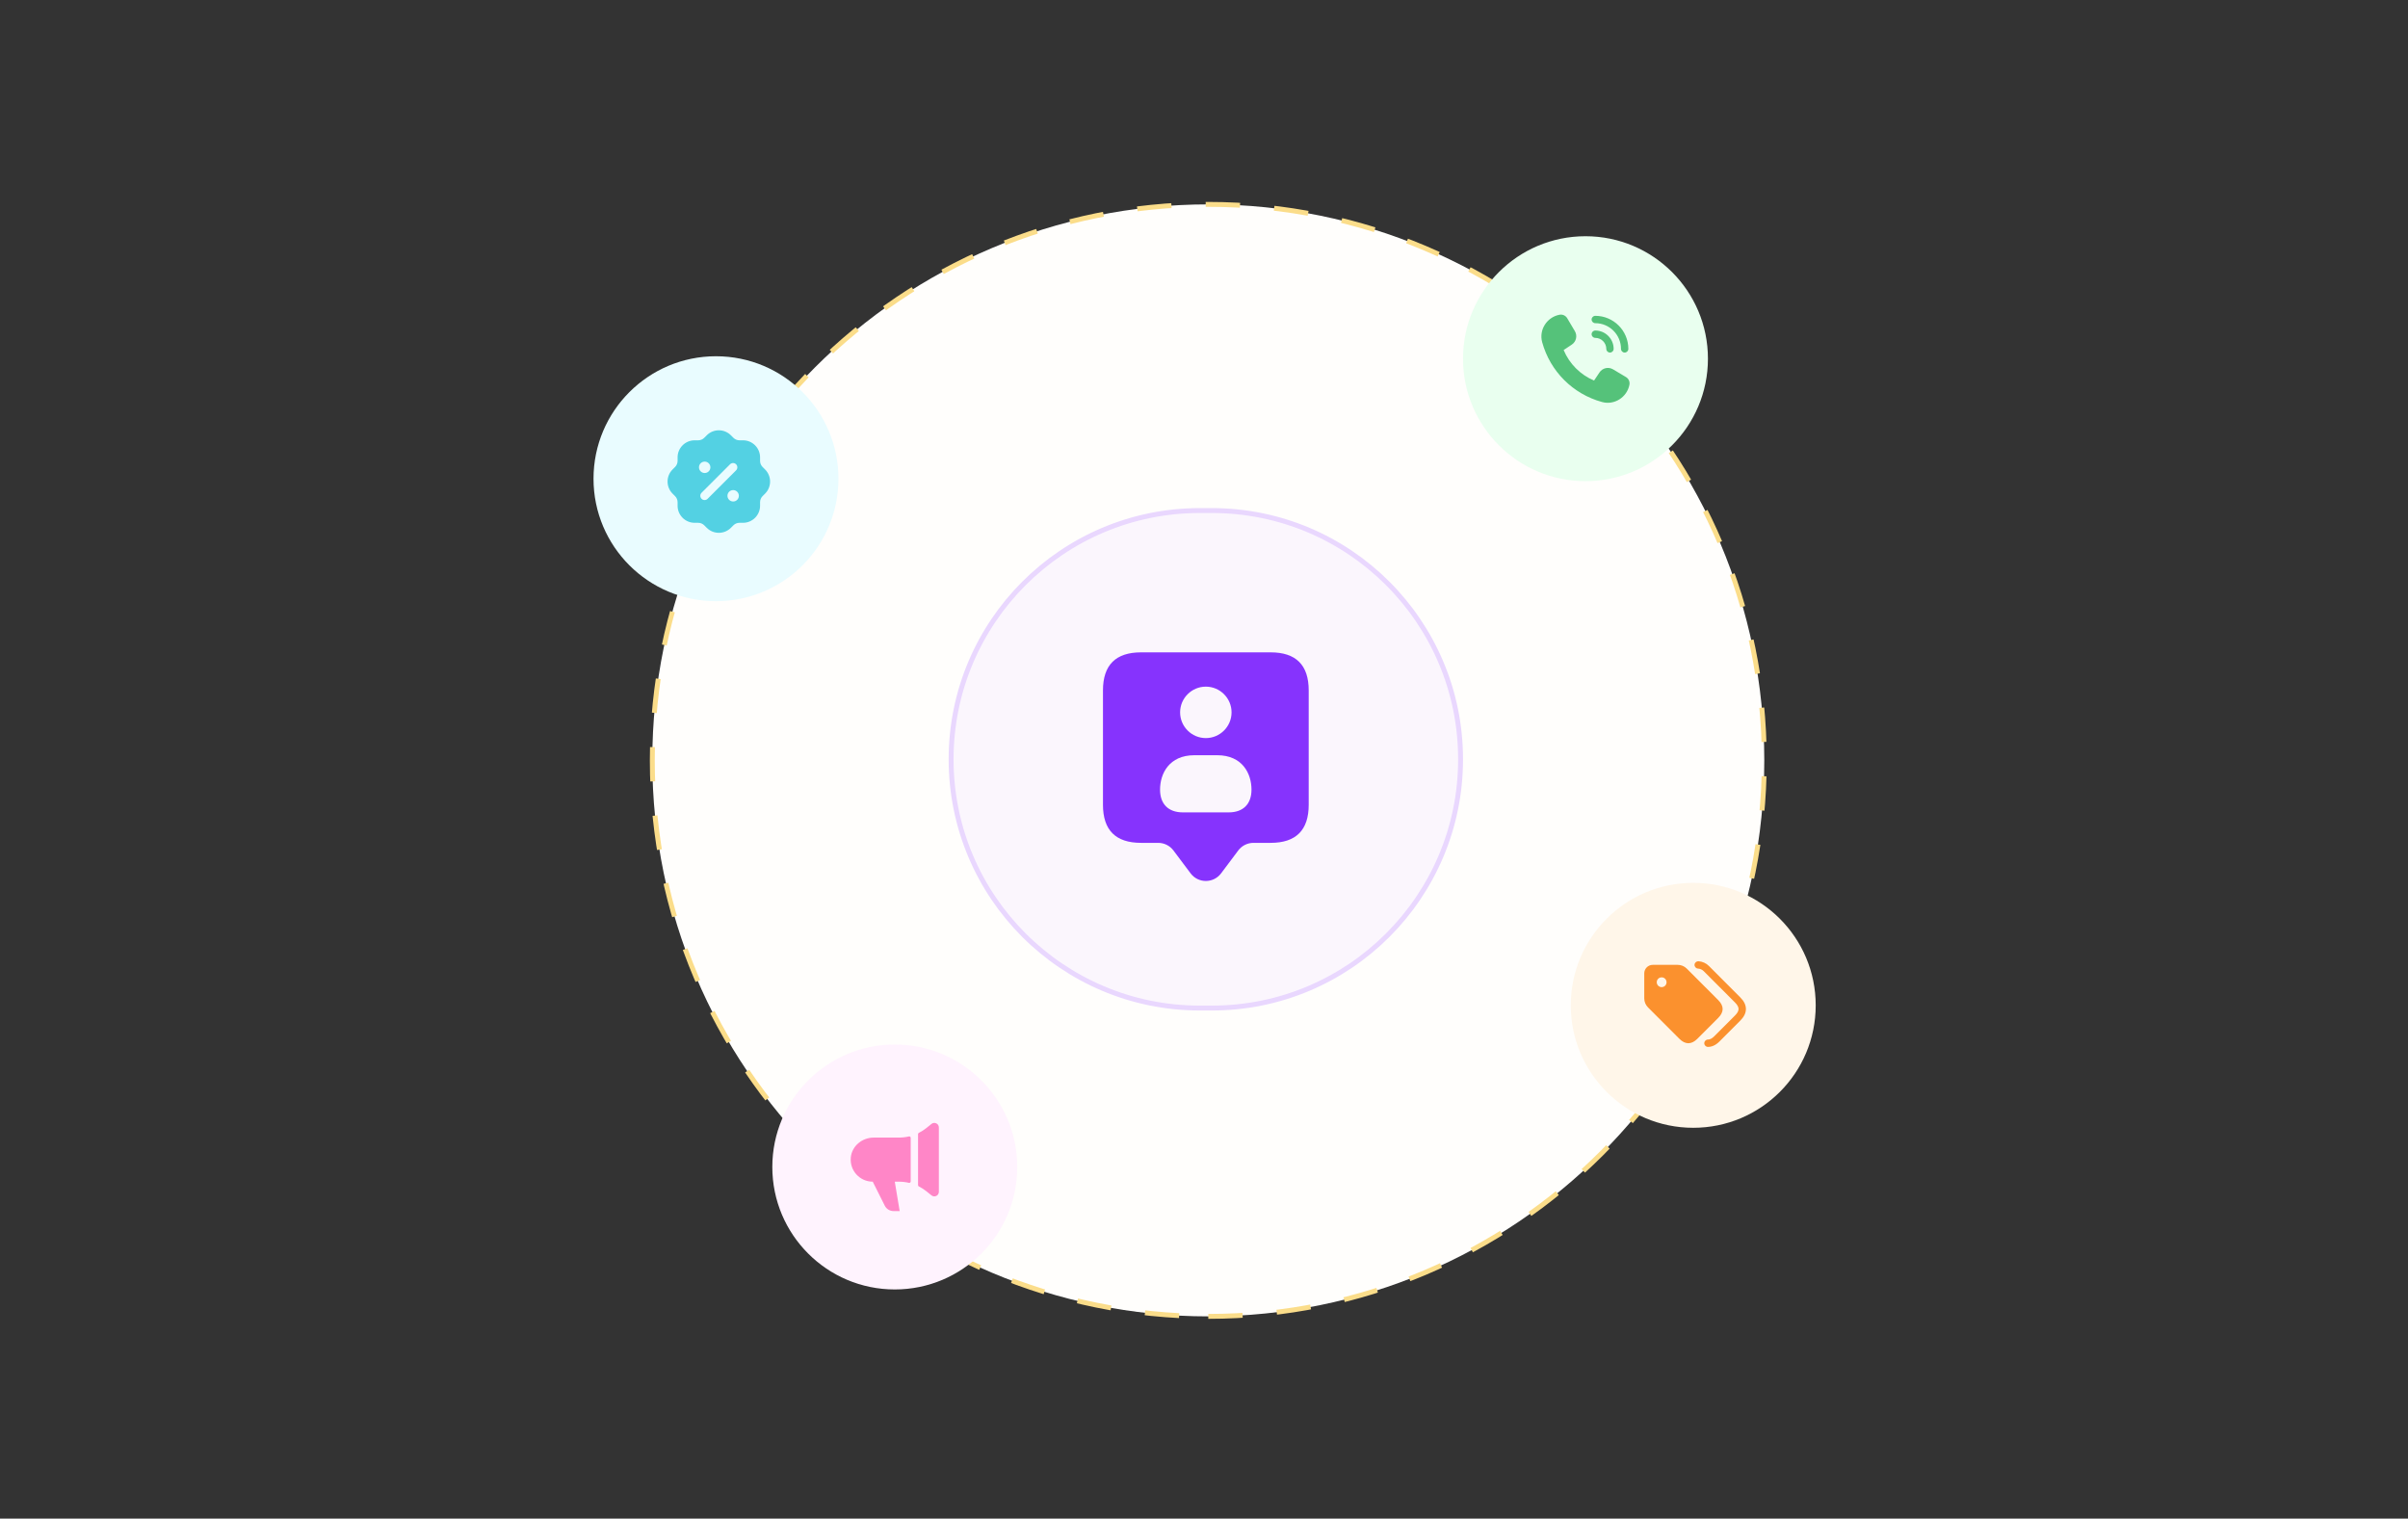
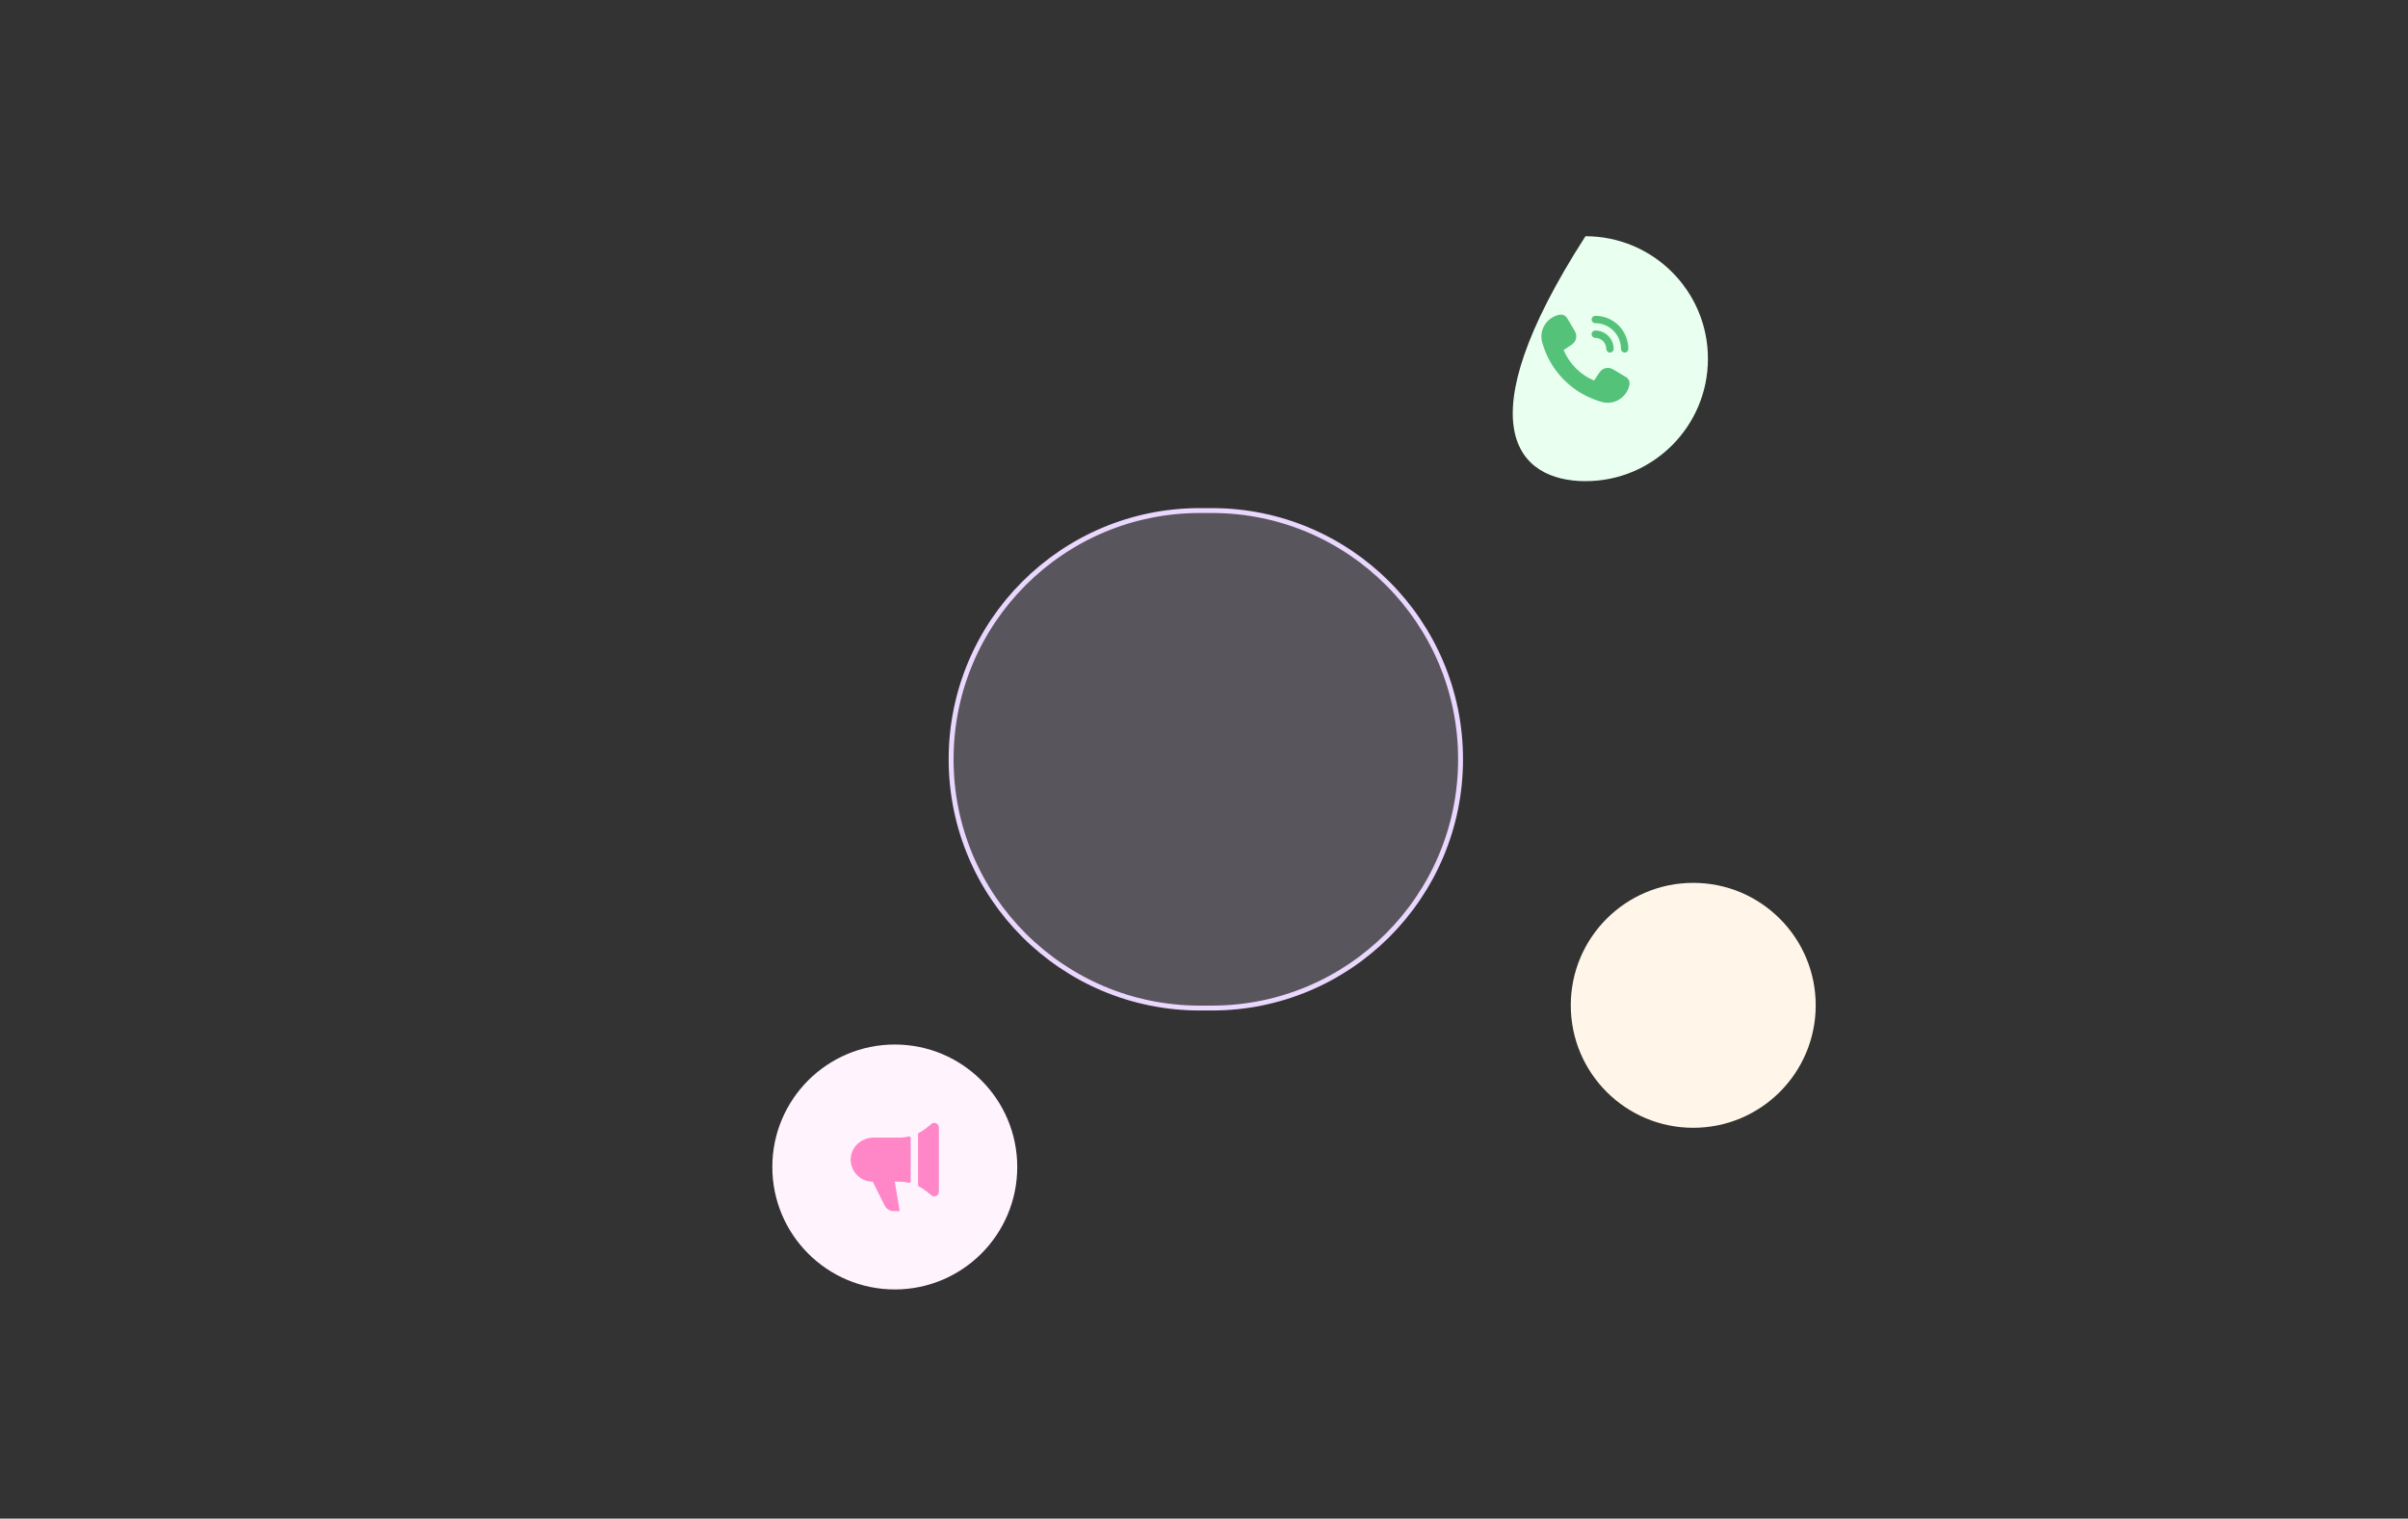
<svg xmlns="http://www.w3.org/2000/svg" width="888" height="560" viewBox="0 0 888 560" fill="none">
  <rect x="0" y="0" width="888" height="560" fill="#333333" stroke="none" />
-   <path d="M445.583 485.433C558.819 485.433 650.615 393.637 650.615 280.401C650.615 167.165 558.819 75.369 445.583 75.369C332.347 75.369 240.551 167.165 240.551 280.401C240.551 393.637 332.347 485.433 445.583 485.433Z" fill="#FFFEFC" stroke="#FBDD8A" stroke-width="1.806" stroke-dasharray="12.65 12.65" />
  <path d="M446.883 188.273H442.472C391.811 188.273 350.742 229.342 350.742 280.003C350.742 330.665 391.811 371.733 442.472 371.733H446.883C497.544 371.733 538.613 330.665 538.613 280.003C538.613 229.342 497.544 188.273 446.883 188.273Z" fill="#E9D7FE" fill-opacity="0.21" />
  <path d="M446.883 188.273H442.472C391.811 188.273 350.742 229.342 350.742 280.003C350.742 330.665 391.811 371.733 442.472 371.733H446.883C497.544 371.733 538.613 330.665 538.613 280.003C538.613 229.342 497.544 188.273 446.883 188.273Z" stroke="#E9D7FE" stroke-width="1.806" />
-   <path d="M468.564 240.562H420.792C411.425 240.562 406.742 245.247 406.742 254.613V296.766C406.742 306.132 411.425 310.814 420.792 310.814H427.115C429.328 310.814 431.41 311.857 432.734 313.627L439.057 322.058C441.868 325.805 447.487 325.805 450.299 322.058L456.622 313.627C457.949 311.857 460.032 310.814 462.241 310.814H468.564C477.93 310.814 482.613 306.132 482.613 296.766V254.613C482.613 245.247 477.93 240.562 468.564 240.562ZM444.676 253.208C449.903 253.208 454.16 257.462 454.16 262.693C454.16 267.924 449.903 272.178 444.676 272.178C439.449 272.178 435.191 267.924 435.191 262.693C435.191 257.462 439.449 253.208 444.676 253.208ZM453.081 299.576H436.232C430.87 299.576 427.793 296.516 427.793 291.184C427.793 285.333 431.107 278.501 440.439 278.501H448.87C458.202 278.501 461.516 285.333 461.516 291.184C461.516 296.516 458.443 299.576 453.081 299.576Z" fill="#8633FD" />
-   <path d="M309.194 176.532C309.194 151.59 288.974 131.371 264.032 131.371C239.09 131.371 218.871 151.59 218.871 176.532C218.871 201.474 239.09 221.694 264.032 221.694C288.974 221.694 309.194 201.474 309.194 176.532Z" fill="#E9FCFF" />
-   <path fill-rule="evenodd" clip-rule="evenodd" d="M282.141 173.126L281.215 172.199C280.625 171.609 280.293 170.807 280.293 169.971V168.666C280.293 165.188 277.474 162.369 273.996 162.369H272.691C271.855 162.369 271.055 162.037 270.463 161.447L269.536 160.521C267.076 158.061 263.09 158.061 260.63 160.521L259.704 161.447C259.113 162.037 258.311 162.369 257.475 162.369H256.171C252.692 162.369 249.873 165.188 249.873 168.666V169.971C249.873 170.807 249.541 171.607 248.951 172.199L248.025 173.126C245.565 175.586 245.565 179.572 248.025 182.032L248.951 182.958C249.541 183.549 249.873 184.351 249.873 185.187V186.491C249.873 189.97 252.692 192.789 256.171 192.789H257.475C258.311 192.789 259.111 193.121 259.704 193.711L260.63 194.637C263.09 197.097 267.076 197.097 269.536 194.637L270.463 193.711C271.053 193.121 271.855 192.789 272.691 192.789H273.996C277.474 192.789 280.293 189.97 280.293 186.491V185.187C280.293 184.351 280.625 183.551 281.215 182.958L282.141 182.032C284.601 179.572 284.601 175.586 282.141 173.126ZM259.851 170.227H259.872C261.033 170.227 261.972 171.168 261.972 172.328C261.972 173.487 261.033 174.428 259.872 174.428C258.712 174.428 257.761 173.487 257.761 172.328C257.761 171.168 258.691 170.227 259.851 170.227ZM260.943 183.944C260.636 184.25 260.233 184.406 259.83 184.406C259.426 184.406 259.023 184.252 258.716 183.944C258.101 183.328 258.101 182.33 258.716 181.715L269.219 171.212C269.834 170.597 270.832 170.597 271.448 171.212C272.063 171.828 272.063 172.825 271.448 173.441L260.943 183.944ZM270.374 184.931C269.215 184.931 268.263 183.99 268.263 182.83C268.263 181.671 269.194 180.73 270.353 180.73H270.374C271.536 180.73 272.475 181.671 272.475 182.83C272.475 183.99 271.534 184.931 270.374 184.931Z" fill="#53D1E3" />
  <path d="M669.58 370.726C669.58 345.784 649.361 325.564 624.419 325.564C599.477 325.564 579.258 345.784 579.258 370.726C579.258 395.668 599.477 415.887 624.419 415.887C649.361 415.887 669.58 395.668 669.58 370.726Z" fill="#FFF6E9" />
-   <path d="M629.841 386.06C629.093 386.06 628.487 385.453 628.487 384.705C628.487 383.957 629.093 383.35 629.841 383.35C630.598 383.35 631.389 382.933 632.198 382.111L639.846 374.445C640.699 373.599 641.129 372.808 641.131 372.089C641.133 371.364 640.702 370.564 639.849 369.712L628.287 358.132C627.727 357.563 626.976 357.225 626.159 357.173C625.411 357.124 624.844 356.479 624.894 355.733C624.941 354.985 625.653 354.429 626.332 354.469C627.819 354.565 629.199 355.19 630.214 356.228L641.766 367.799C643.148 369.179 643.844 370.626 643.841 372.096C643.839 373.563 643.138 374.999 641.761 376.367L634.125 384.02C632.795 385.37 631.351 386.06 629.841 386.06ZM633.589 375.407L625.943 383.061C623.754 385.254 621.486 385.254 619.295 383.061L607.732 371.487C606.851 370.606 606.355 369.408 606.355 368.16V358.938C606.355 357.206 607.76 355.802 609.49 355.802H618.703C619.949 355.802 621.144 356.297 622.026 357.18L633.589 368.754C635.854 371.023 635.778 373.214 633.589 375.407ZM614.576 362.215C614.576 361.218 613.77 360.408 612.773 360.408H612.755C611.762 360.408 610.961 361.218 610.961 362.215C610.961 363.212 611.778 364.021 612.772 364.021C613.77 364.021 614.576 363.212 614.576 362.215Z" fill="#FB912E" />
-   <path d="M629.838 132.275C629.838 107.333 609.619 87.113 584.677 87.113C559.735 87.113 539.516 107.333 539.516 132.275C539.516 157.216 559.735 177.436 584.677 177.436C609.619 177.436 629.838 157.216 629.838 132.275Z" fill="#E9FFEF" />
+   <path d="M629.838 132.275C629.838 107.333 609.619 87.113 584.677 87.113C539.516 157.216 559.735 177.436 584.677 177.436C609.619 177.436 629.838 157.216 629.838 132.275Z" fill="#E9FFEF" />
  <path d="M594.841 136.2L599.616 139.047C600.602 139.635 601.111 140.781 600.885 141.908C599.962 146.531 595.32 149.493 590.773 148.245C580.044 145.3 571.664 136.946 568.709 126.194C567.459 121.645 570.418 116.999 575.042 116.074L575.073 116.068C576.202 115.843 577.353 116.354 577.94 117.346L580.763 122.113C581.768 123.807 581.269 125.993 579.627 127.084L576.627 129.08C578.744 134.151 582.79 138.214 587.846 140.327L589.861 137.32C590.961 135.681 593.147 135.19 594.841 136.2ZM595.067 128.659C595.067 124.924 592.027 121.885 588.293 121.885C587.545 121.885 586.938 122.492 586.938 123.24C586.938 123.988 587.545 124.595 588.293 124.595C590.533 124.595 592.357 126.418 592.357 128.659C592.357 129.407 592.964 130.014 593.712 130.014C594.46 130.014 595.067 129.407 595.067 128.659ZM599.131 130.014C598.383 130.014 597.777 129.407 597.777 128.659C597.777 123.43 593.522 119.176 588.293 119.176C587.545 119.176 586.938 118.569 586.938 117.821C586.938 117.073 587.545 116.466 588.293 116.466C595.016 116.466 600.486 121.936 600.486 128.659C600.486 129.407 599.879 130.014 599.131 130.014Z" fill="#55C27A" />
  <path d="M375.131 430.339C375.131 405.397 354.912 385.178 329.97 385.178C305.028 385.178 284.809 405.397 284.809 430.339C284.809 455.281 305.028 475.5 329.97 475.5C354.912 475.5 375.131 455.281 375.131 430.339Z" fill="#FFF3FE" />
  <path d="M346.226 415.762V439.499C346.226 440.908 344.6 441.685 343.516 440.818L341.656 439.319C340.783 438.612 339.838 438.009 338.843 437.512C338.662 437.422 338.549 437.241 338.549 437.041V418.223C338.549 418.021 338.662 417.842 338.843 417.751C339.837 417.255 340.783 416.651 341.656 415.945L343.516 414.446C344.6 413.577 346.226 414.353 346.226 415.762ZM335.178 436.184C335.518 436.264 335.839 436.022 335.839 435.673V419.587C335.839 419.238 335.518 418.996 335.178 419.075C333.975 419.359 332.736 419.5 331.485 419.5H322.193C317.955 419.5 314.167 422.589 313.751 426.807C313.275 431.654 317.07 435.758 321.841 435.758L326.272 444.604C326.884 445.825 328.133 446.597 329.498 446.597H331.775L329.968 435.758H331.485C332.737 435.76 333.975 435.901 335.178 436.184Z" fill="#FF86C7" />
</svg>